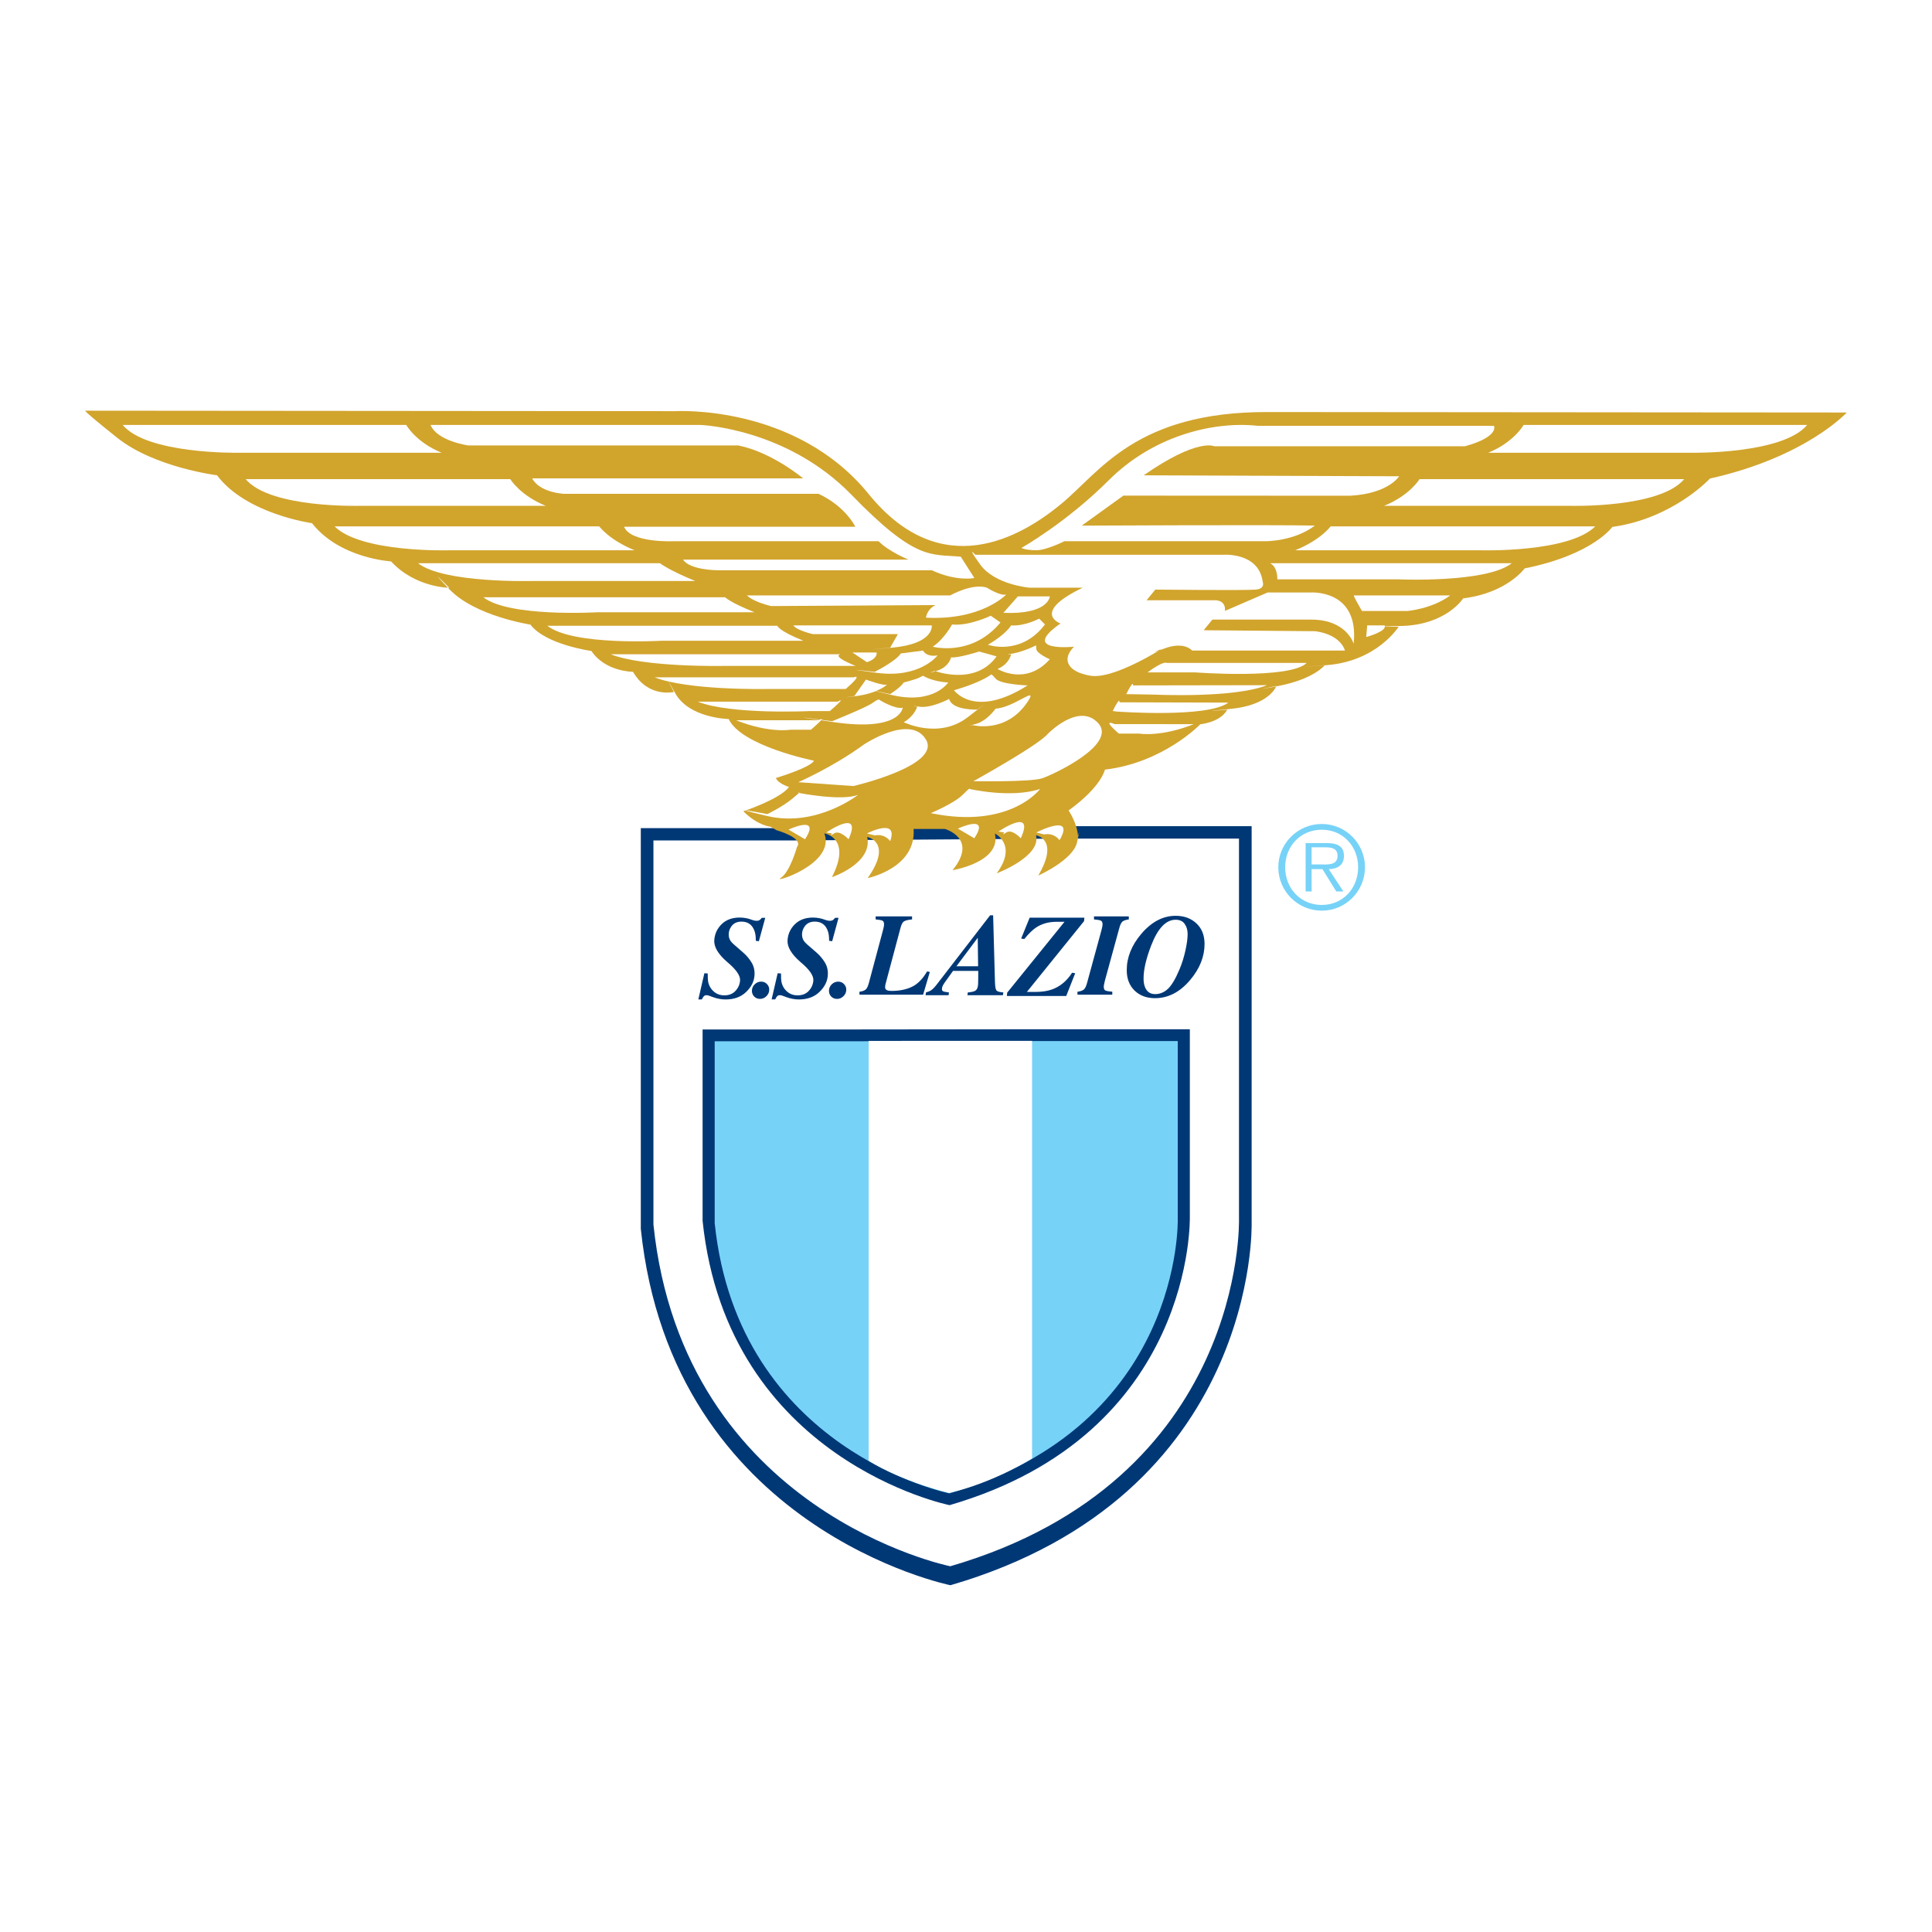
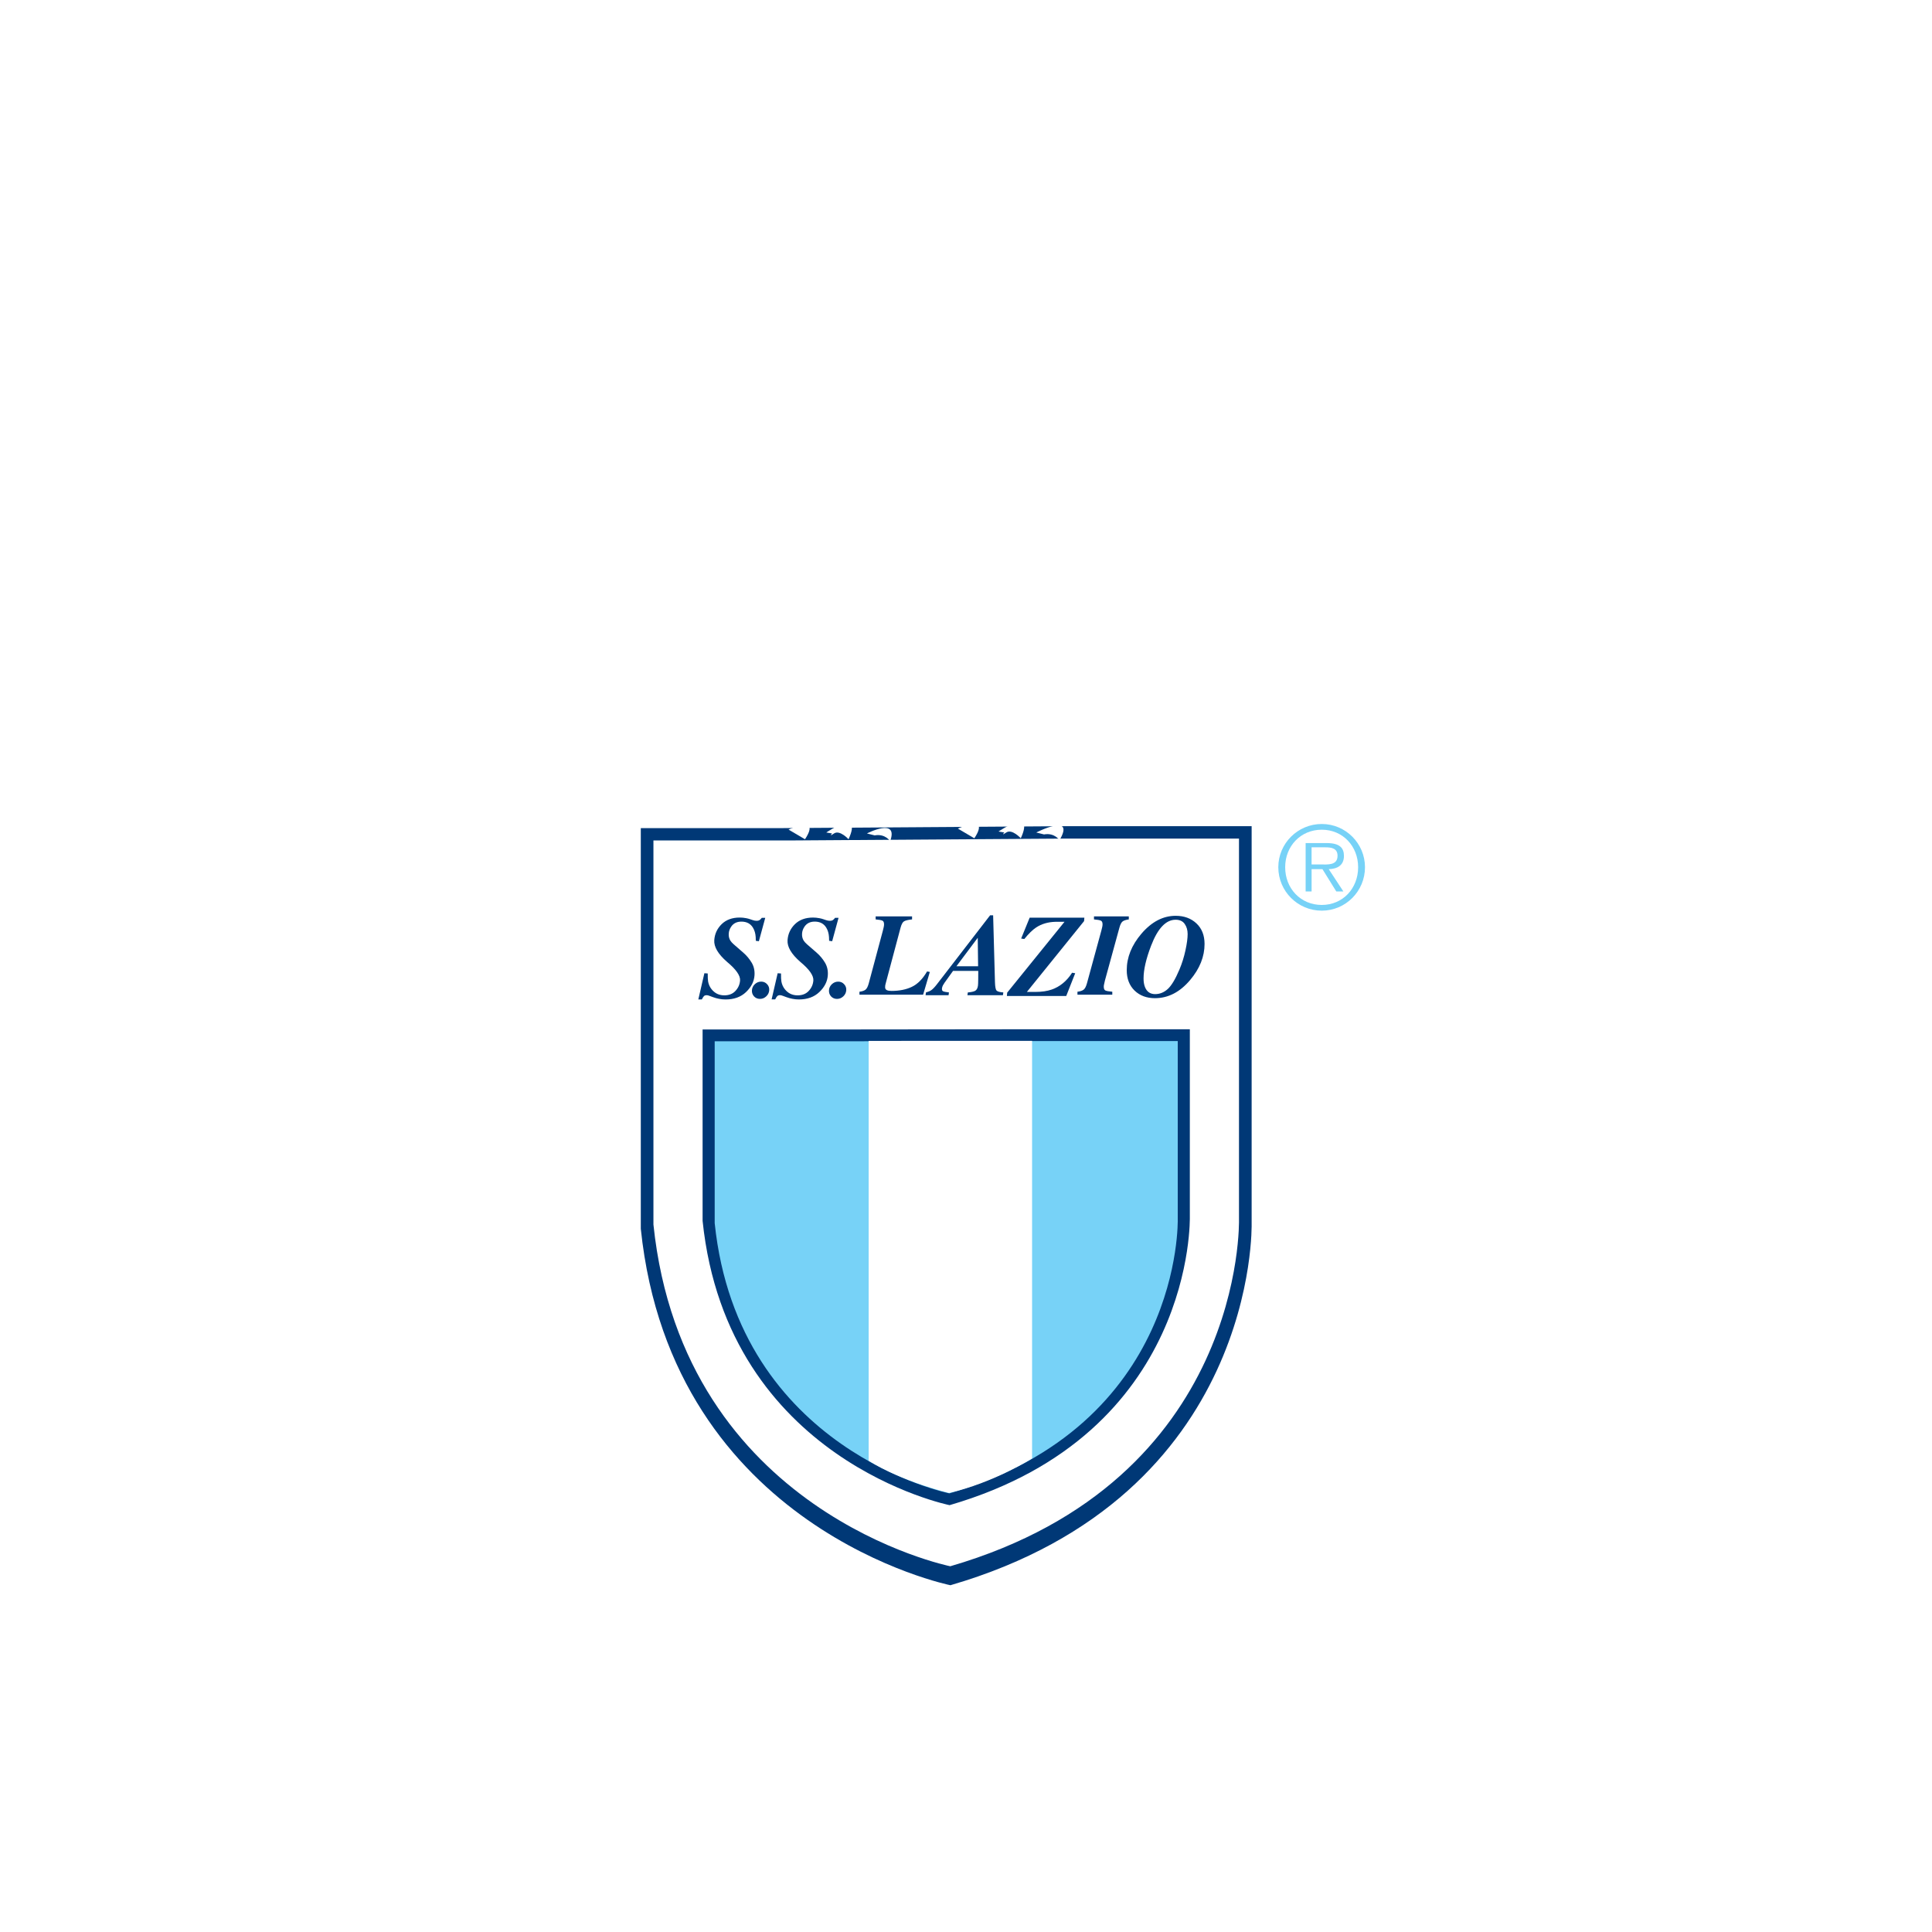
<svg xmlns="http://www.w3.org/2000/svg" version="1.0" id="Layer_1" x="0px" y="0px" width="192.756px" height="192.756px" viewBox="0 0 192.756 192.756" enable-background="new 0 0 192.756 192.756" xml:space="preserve">
  <g>
    <polygon fill-rule="evenodd" clip-rule="evenodd" fill="#FFFFFF" points="0,0 192.756,0 192.756,192.756 0,192.756 0,0  " />
    <path fill-rule="evenodd" clip-rule="evenodd" fill="#003876" d="M106.703,82.426h18.173v39.65c0,0,0.714,27.127-30.05,36.082   c0,0-27.778-5.58-30.893-35.562V82.621h14.149L106.703,82.426L106.703,82.426L106.703,82.426z" />
    <path fill-rule="evenodd" clip-rule="evenodd" fill="#FFFFFF" d="M106.194,83.667h17.42v38.009c0,0,0.685,26.004-28.806,34.59   c0,0-26.628-5.35-29.615-34.092V83.853h13.563L106.194,83.667L106.194,83.667L106.194,83.667z" />
    <path fill-rule="evenodd" clip-rule="evenodd" fill="#003876" d="M104.215,102.688h14.495v18.701c0,0,0.569,21.639-23.969,28.781   c0,0-22.158-4.451-24.643-28.365v-19.092h11.286L104.215,102.688L104.215,102.688L104.215,102.688z" />
    <path fill-rule="evenodd" clip-rule="evenodd" fill="#77D2F7" d="M103.728,103.865h13.776v17.773c0,0,0.541,20.564-22.78,27.354   c0,0-21.058-4.23-23.419-26.959v-18.143H82.03L103.728,103.865L103.728,103.865L103.728,103.865z" />
    <path fill-rule="evenodd" clip-rule="evenodd" fill="#003876" d="M85.749,98.945c0.272-0.033,0.473-0.102,0.604-0.205   c0.13-0.102,0.238-0.314,0.324-0.633l1.403-5.242c0.041-0.148,0.071-0.272,0.089-0.371c0.022-0.103,0.033-0.192,0.033-0.268   c0-0.198-0.054-0.321-0.162-0.371c-0.108-0.053-0.333-0.095-0.677-0.125v-0.303h3.634l0,0.303   c-0.399,0.042-0.667,0.106-0.805,0.194c-0.138,0.083-0.253,0.298-0.346,0.644l-1.487,5.578c-0.015,0.062-0.027,0.119-0.039,0.172   c-0.007,0.053-0.011,0.115-0.011,0.188c0,0.131,0.056,0.223,0.167,0.279c0.111,0.055,0.269,0.08,0.47,0.08   c0.786,0,1.464-0.137,2.034-0.41c0.574-0.273,1.079-0.785,1.515-1.534l0.274,0.051l-0.67,2.27h-6.351V98.945L85.749,98.945   L85.749,98.945z" />
    <path fill-rule="evenodd" clip-rule="evenodd" fill="#003876" d="M100.488,99.035l5.718-7.066H105.3   c-0.74,0.019-1.381,0.208-1.922,0.564c-0.352,0.232-0.746,0.616-1.182,1.152l-0.315-0.046l0.849-2.082h5.459l-0.03,0.342   l-5.707,7.066h0.827c0.653,0,1.207-0.08,1.658-0.24c0.825-0.291,1.501-0.852,2.027-1.676l0.31,0.051l-0.895,2.271h-5.921   L100.488,99.035L100.488,99.035L100.488,99.035z" />
    <path fill-rule="evenodd" clip-rule="evenodd" fill="#003876" d="M107.498,98.945c0.277-0.033,0.483-0.102,0.616-0.205   c0.133-0.102,0.243-0.314,0.331-0.633l1.432-5.242c0.042-0.148,0.072-0.272,0.091-0.371c0.023-0.103,0.034-0.192,0.034-0.268   c0-0.198-0.056-0.321-0.165-0.371c-0.11-0.053-0.341-0.095-0.69-0.125v-0.303h3.474v0.303c-0.285,0.038-0.492,0.106-0.621,0.205   c-0.126,0.099-0.232,0.31-0.32,0.633l-1.437,5.242l-0.092,0.406c-0.008,0.037-0.016,0.076-0.022,0.119   c-0.004,0.037-0.006,0.074-0.006,0.107c0,0.197,0.053,0.324,0.159,0.377s0.337,0.096,0.691,0.125v0.297h-3.475V98.945   L107.498,98.945L107.498,98.945z" />
    <path fill-rule="evenodd" clip-rule="evenodd" fill="#FFFFFF" d="M86.666,103.85l16.305-0.004v41.713v-0.047   c0,0-3.844,2.436-8.289,3.439c0,0-4.641-1.102-8.016-3.211V103.85L86.666,103.85L86.666,103.85z" />
    <path fill-rule="evenodd" clip-rule="evenodd" fill="#003876" d="M69.673,99.709l0.603-2.609l0.334,0.022   c-0.003,0.372,0.01,0.644,0.04,0.813c0.052,0.285,0.166,0.537,0.34,0.756c0.16,0.201,0.347,0.355,0.559,0.461   c0.217,0.102,0.456,0.154,0.717,0.154c0.466,0,0.837-0.148,1.111-0.443c0.279-0.301,0.432-0.646,0.46-1.041   c0.034-0.488-0.399-1.107-1.298-1.854c-0.897-0.781-1.322-1.503-1.276-2.167c0.043-0.625,0.29-1.158,0.737-1.598   c0.452-0.439,1.053-0.659,1.803-0.659c0.208,0,0.421,0.021,0.638,0.062c0.142,0.027,0.267,0.059,0.375,0.097l0.289,0.097   c0.063,0.019,0.128,0.037,0.195,0.052c0.068,0.011,0.128,0.017,0.181,0.017c0.137,0,0.243-0.029,0.319-0.085   c0.076-0.057,0.143-0.127,0.202-0.21h0.347l-0.635,2.332l-0.305-0.04l-0.013-0.381c-0.024-0.36-0.114-0.669-0.271-0.927   c-0.245-0.405-0.629-0.608-1.152-0.608c-0.448,0-0.785,0.163-1.012,0.489c-0.152,0.216-0.236,0.449-0.254,0.7   c-0.019,0.265,0.035,0.5,0.161,0.705c0.072,0.114,0.183,0.237,0.333,0.37l0.949,0.825c0.336,0.292,0.616,0.625,0.84,1   c0.225,0.372,0.32,0.796,0.287,1.274c-0.043,0.613-0.325,1.17-0.845,1.666c-0.516,0.492-1.196,0.738-2.042,0.738   c-0.212,0-0.425-0.02-0.639-0.062c-0.209-0.037-0.416-0.094-0.619-0.17l-0.288-0.107c-0.096-0.039-0.163-0.062-0.2-0.068   c-0.038-0.012-0.081-0.018-0.13-0.018c-0.129,0-0.224,0.031-0.286,0.096c-0.057,0.061-0.125,0.17-0.205,0.324H69.673L69.673,99.709   L69.673,99.709z" />
    <path fill-rule="evenodd" clip-rule="evenodd" fill="#003876" d="M75.315,98.186c0.183-0.166,0.391-0.25,0.626-0.25   c0.239,0,0.436,0.086,0.591,0.256c0.159,0.168,0.23,0.369,0.213,0.604c-0.017,0.238-0.117,0.443-0.299,0.613   c-0.178,0.168-0.387,0.25-0.626,0.25c-0.235,0-0.432-0.082-0.591-0.25c-0.155-0.17-0.224-0.375-0.208-0.613   S75.137,98.354,75.315,98.186L75.315,98.186L75.315,98.186z" />
    <path fill-rule="evenodd" clip-rule="evenodd" fill="#003876" d="M76.984,99.711l0.603-2.61l0.334,0.022   c-0.003,0.371,0.01,0.643,0.04,0.812c0.052,0.285,0.166,0.537,0.34,0.758c0.16,0.201,0.346,0.354,0.559,0.459   c0.216,0.104,0.455,0.154,0.717,0.154c0.466,0,0.836-0.146,1.112-0.443c0.278-0.299,0.431-0.646,0.459-1.041   c0.034-0.488-0.399-1.106-1.298-1.853c-0.897-0.781-1.322-1.503-1.276-2.167c0.043-0.626,0.29-1.158,0.737-1.598   c0.452-0.439,1.053-0.659,1.804-0.659c0.208,0,0.421,0.021,0.638,0.063c0.142,0.026,0.267,0.059,0.374,0.096l0.289,0.097   c0.063,0.019,0.128,0.036,0.196,0.051c0.067,0.011,0.127,0.017,0.181,0.017c0.137,0,0.243-0.028,0.319-0.085   c0.076-0.057,0.143-0.127,0.202-0.21h0.347l-0.635,2.331l-0.304-0.04l-0.013-0.381c-0.024-0.36-0.114-0.669-0.271-0.927   c-0.245-0.405-0.628-0.608-1.151-0.608c-0.447,0-0.785,0.163-1.013,0.489c-0.151,0.216-0.236,0.449-0.253,0.699   c-0.019,0.266,0.035,0.5,0.161,0.706c0.072,0.113,0.183,0.237,0.333,0.37l0.949,0.824c0.336,0.292,0.616,0.626,0.84,1.001   c0.224,0.371,0.32,0.796,0.286,1.273c-0.043,0.614-0.324,1.169-0.844,1.665c-0.516,0.494-1.197,0.74-2.042,0.74   c-0.212,0-0.425-0.021-0.638-0.062c-0.21-0.039-0.416-0.096-0.62-0.172l-0.288-0.107c-0.096-0.037-0.163-0.061-0.2-0.068   c-0.037-0.012-0.08-0.018-0.129-0.018c-0.129,0-0.224,0.033-0.286,0.098c-0.058,0.061-0.125,0.168-0.205,0.324H76.984   L76.984,99.711L76.984,99.711z" />
    <path fill-rule="evenodd" clip-rule="evenodd" fill="#003876" d="M83,98.188c0.182-0.166,0.391-0.25,0.626-0.25   c0.239,0,0.436,0.084,0.591,0.256c0.159,0.166,0.23,0.367,0.214,0.602c-0.017,0.24-0.117,0.445-0.299,0.615   c-0.178,0.166-0.387,0.25-0.626,0.25c-0.235,0-0.432-0.084-0.591-0.25c-0.155-0.172-0.224-0.377-0.207-0.615   S82.821,98.354,83,98.188L83,98.188L83,98.188z" />
    <path fill-rule="evenodd" clip-rule="evenodd" fill="#003876" d="M113.875,93.161c1.02-1.193,2.161-1.791,3.423-1.791   c0.84,0,1.531,0.253,2.071,0.758c0.539,0.506,0.81,1.19,0.81,2.053c0,1.259-0.478,2.455-1.432,3.588   c-1.02,1.213-2.19,1.818-3.514,1.82c-0.833,0-1.512-0.254-2.037-0.76c-0.521-0.51-0.781-1.188-0.781-2.036   C112.415,95.517,112.901,94.306,113.875,93.161L113.875,93.161L113.875,93.161L113.875,93.161z M114.235,98.482   c0.187,0.467,0.524,0.701,1.015,0.701c0.46,0,0.879-0.168,1.256-0.508c0.376-0.342,0.766-0.992,1.169-1.95   c0.255-0.604,0.454-1.242,0.599-1.911s0.217-1.211,0.217-1.626c0-0.391-0.097-0.726-0.291-1.003   c-0.194-0.281-0.496-0.421-0.907-0.422c-0.97,0-1.785,0.862-2.446,2.584c-0.503,1.308-0.754,2.397-0.754,3.268   C114.092,97.953,114.14,98.242,114.235,98.482L114.235,98.482L114.235,98.482z" />
    <path fill-rule="evenodd" clip-rule="evenodd" fill="#003876" d="M97.586,96.403l-0.036-2.841l-2.126,2.84L97.586,96.403   L97.586,96.403L97.586,96.403L97.586,96.403z M92.383,99.016c0.226-0.064,0.396-0.135,0.509-0.211   c0.167-0.111,0.365-0.316,0.594-0.617l5.296-6.867h0.303L99.268,98c0.014,0.449,0.066,0.725,0.158,0.826   c0.093,0.1,0.317,0.162,0.676,0.189l-0.04,0.279H96.52l0.04-0.279c0.338-0.027,0.581-0.08,0.73-0.16   c0.152-0.084,0.246-0.256,0.282-0.514c0.012-0.088,0.021-0.297,0.025-0.627c0.002-0.068,0.004-0.352,0.005-0.85h-2.515   l-0.851,1.186c-0.056,0.08-0.111,0.168-0.162,0.262c-0.047,0.096-0.077,0.188-0.09,0.275c-0.021,0.158,0.011,0.262,0.1,0.307   c0.093,0.047,0.291,0.086,0.594,0.121l-0.04,0.279h-2.293L92.383,99.016L92.383,99.016L92.383,99.016z" />
-     <path fill-rule="evenodd" clip-rule="evenodd" fill="#D1A42C" d="M77.486,82.835l-0.617-0.353c0,0-1.252-0.091-2.706-1.544   c0,0,3.595-1.173,4.562-2.417c0,0-1.107-0.347-1.315-0.9c0,0,3.457-1.035,3.802-1.726c0,0-7.262-1.459-8.509-4.157   c0,0-3.941-0.072-5.327-2.564c-1.385-2.491-0.138-0.138-0.138-0.138s-2.558,0.621-4.082-2.009c0,0-2.766-0.002-4.151-2.079   c0,0-4.564-0.626-6.087-2.633c0,0-5.533-0.834-8.093-3.534c-2.561-2.7,0-0.139,0-0.139s-3.389-0.002-5.811-2.633   c0,0-5.117-0.281-7.886-3.811c0,0-6.57-0.904-9.477-4.781c0,0-6.225-0.766-9.961-3.743s-3.156-2.7-3.156-2.7l58.869,0.048   c0,0,11.965-0.72,19.261,8.266c7.295,8.986,15.271,4.234,19.181,1.014c3.911-3.22,7.436-9.204,20.556-9.193   c13.119,0.011,57.85,0.047,57.85,0.047s-4.063,4.448-13.652,6.589c0,0-3.68,3.988-9.74,4.828c0,0-1.916,2.761-8.743,4.137   c0,0-1.763,2.455-6.136,2.989c0,0-1.686,2.685-6.29,2.758c-4.603,0.073-0.153,0.076-0.153,0.076s-2.146,3.453-7.209,3.832   s-0.153,0-0.153,0s-1.073,1.38-4.602,2.068s-0.23,0-0.23,0s-0.612,1.918-4.602,2.298c-3.989,0.381-0.308,0.077-0.308,0.077   s-0.459,1.151-2.684,1.457s0,0,0,0s-3.68,3.834-9.511,4.521c0,0-0.328,1.697-3.626,4.074c0,0,0.87,1.265,0.94,2.58V83.39   c0,0,0.297-1.103-0.099,0.661s-3.867,3.305-3.867,3.305c2.158-3.659-0.223-4.014-0.223-4.014c0.53,2.117-3.921,3.79-3.921,3.79   c2.114-2.865-0.18-3.969-0.18-3.969c0.664,2.867-4.229,3.657-4.229,3.657c2.599-3.173-0.752-4.113-0.752-4.113l-3.13-0.002   c0.267,3.925-4.582,4.902-4.582,4.902c2.554-3.614-0.047-4.102-0.047-4.102c0.575,2.646-3.523,4.01-3.523,4.01   c2.025-3.923-0.753-4.366-0.753-4.366c1.149,3.088-5.286,5.023-4.361,4.451c0.925-0.573,1.628-3.086,1.628-3.086   C80.221,83.588,77.486,82.835,77.486,82.835L77.486,82.835L77.486,82.835z" />
    <path fill-rule="evenodd" clip-rule="evenodd" fill="#FFFFFF" d="M40.528,42.397c0,0,0.97,1.733,3.536,2.773H23.611   c0,0-8.944,0.138-11.37-2.773H40.528L40.528,42.397L40.528,42.397z" />
    <path fill-rule="evenodd" clip-rule="evenodd" fill="#FFFFFF" d="M50.914,47.804c0,0,0.97,1.622,3.536,2.662H35.882   c0,0-8.943,0.25-11.37-2.662H50.914L50.914,47.804L50.914,47.804z" />
    <path fill-rule="evenodd" clip-rule="evenodd" fill="#FFFFFF" d="M59.789,52.519c0,0,0.97,1.344,3.536,2.385H44.757   c0,0-8.736,0.25-11.371-2.385H59.789L59.789,52.519L59.789,52.519z" />
    <path fill-rule="evenodd" clip-rule="evenodd" fill="#FFFFFF" d="M65.834,56.192c0,0,0.971,0.735,3.536,1.775H53.077   c0,0-8.805,0.235-11.37-1.775H65.834L65.834,56.192L65.834,56.192z" />
    <path fill-rule="evenodd" clip-rule="evenodd" fill="#FFFFFF" d="M72.352,59.589c0,0,0.36,0.458,2.926,1.498H59.594   c0,0-8.805,0.513-11.37-1.498H72.352L72.352,59.589L72.352,59.589z" />
    <path fill-rule="evenodd" clip-rule="evenodd" fill="#FFFFFF" d="M77.565,62.432c0,0,0.028,0.458,2.593,1.498H65.973   c0,0-8.805,0.513-11.37-1.498H77.565L77.565,62.432L77.565,62.432z" />
    <path fill-rule="evenodd" clip-rule="evenodd" fill="#FFFFFF" d="M83.888,65.274c0,0-1.082,0.125,1.484,1.165H72.074   c0,0-7.835,0.152-11.149-1.165H83.888L83.888,65.274L83.888,65.274z" />
    <path fill-rule="evenodd" clip-rule="evenodd" fill="#FFFFFF" d="M85.165,67.576c0,0,1.053-0.43-0.79,1.165h-7.918   c0,0-7.835,0.152-11.149-1.165H85.165L85.165,67.576L85.165,67.576z" />
    <path fill-rule="evenodd" clip-rule="evenodd" fill="#FFFFFF" d="M83.584,70.002c0,0,1.053-0.652-0.79,0.943h-2.04   c0,0-7.835,0.374-11.149-0.943H83.584L83.584,70.002L83.584,70.002z" />
    <path fill-rule="evenodd" clip-rule="evenodd" fill="#FFFFFF" d="M81.7,71.86c0,0,1.053-0.652-0.79,0.943h-2.04   c0,0-2.122,0.374-5.436-0.943H81.7L81.7,71.86L81.7,71.86z" />
    <path fill-rule="evenodd" clip-rule="evenodd" fill="#FFFFFF" d="M152.014,42.397c0,0-0.971,1.733-3.536,2.773h20.452   c0,0,8.944,0.138,11.371-2.773H152.014L152.014,42.397L152.014,42.397z" />
    <path fill-rule="evenodd" clip-rule="evenodd" fill="#FFFFFF" d="M141.627,47.804c0,0-0.971,1.622-3.535,2.662h18.566   c0,0,8.944,0.25,11.371-2.662H141.627L141.627,47.804L141.627,47.804z" />
    <path fill-rule="evenodd" clip-rule="evenodd" fill="#FFFFFF" d="M132.753,52.519c0,0-0.971,1.344-3.536,2.385h18.567   c0,0,8.735,0.25,11.37-2.385H132.753L132.753,52.519L132.753,52.519z" />
    <path fill-rule="evenodd" clip-rule="evenodd" fill="#FFFFFF" d="M126.707,56.192c0,0,0.734,0.246,0.734,1.608l12.023,0   c0,0,8.805,0.401,11.37-1.609H126.707L126.707,56.192L126.707,56.192z" />
    <path fill-rule="evenodd" clip-rule="evenodd" fill="#FFFFFF" d="M113.043,68.383c0,0,0.097-0.676-0.677,0.869l2.896,0.052   c0,0,7.834,0.374,11.148-0.943L113.043,68.383L113.043,68.383L113.043,68.383z" />
    <path fill-rule="evenodd" clip-rule="evenodd" fill="#FFFFFF" d="M111.208,72.245c0,0-1.42-0.648,0.424,0.947h2.04   c0,0,2.121,0.374,5.436-0.943L111.208,72.245L111.208,72.245L111.208,72.245z" />
    <path fill-rule="evenodd" clip-rule="evenodd" fill="#FFFFFF" d="M97.307,55.35h24.714c0,0,3.572-0.29,3.959,2.703   c0,0,0.289,0.676-0.676,0.772c-0.966,0.096-10.04,0-10.04,0l-0.869,1.062h6.758c0,0,1.158-0.097,1.062,1.062l4.248-1.835h4.248   c0,0,4.924-0.386,4.344,5.117c0,0-0.675-2.414-4.247-2.414s-9.848,0-9.848,0l-0.869,1.062l11.103,0.097   c0,0,2.413,0.193,2.993,1.931h-15.254c0,0-0.772-0.966-2.8-0.193s-0.193,0-0.193,0s-4.827,3.089-7.144,2.704   c-2.317-0.386-2.896-1.642-1.642-2.896c0,0-5.503,0.58-1.352-2.317c0,0-2.992-1.062,2.221-3.571h-5.31c0,0-3.476-0.29-4.924-2.317   S97.307,55.35,97.307,55.35L97.307,55.35L97.307,55.35z" />
    <path fill-rule="evenodd" clip-rule="evenodd" fill="#FFFFFF" d="M116.391,66.14c0,0-0.259-0.267-1.899,0.943h4.729   c0,0,9.462,0.72,11.148-0.943H116.391L116.391,66.14L116.391,66.14z" />
    <path fill-rule="evenodd" clip-rule="evenodd" fill="#FFFFFF" d="M135.094,59.406c0,0-0.232-0.195,0.79,1.553h4.53   c0,0,2.46-0.203,4.277-1.553H135.094L135.094,59.406L135.094,59.406z" />
    <path fill-rule="evenodd" clip-rule="evenodd" fill="#FFFFFF" d="M111.692,70.069c0,0,0.096-0.676-0.677,0.869l0.386,0.052   c0,0,9.075,0.676,11.147-0.891L111.692,70.069L111.692,70.069L111.692,70.069z" />
-     <path fill-rule="evenodd" clip-rule="evenodd" fill="#FFFFFF" d="M136.406,62.397l-0.097,1.159c0,0,2.124-0.579,1.834-1.159   H136.406L136.406,62.397L136.406,62.397z" />
    <path fill-rule="evenodd" clip-rule="evenodd" fill="#FFFFFF" d="M46.719,44.441c0,0-3.089-0.42-3.765-2.044h26.935   c0,0,8.592,0.306,15.061,6.967c6.468,6.662,7.916,5.889,10.909,6.179l1.352,2.124c0,0-1.738,0.386-4.248-0.772H71.626   c0,0-2.799,0-3.475-1.062h22.494c0,0-1.931-0.772-2.993-1.834H67.186c0,0-4.248,0.193-4.924-1.448h23.073   c0,0-0.965-2.027-3.668-3.282h-25.39c0,0-2.414-0.097-3.186-1.544h27.032c0,0-3.089-2.607-6.469-3.283H46.719L46.719,44.441   L46.719,44.441z" />
    <path fill-rule="evenodd" clip-rule="evenodd" fill="#FFFFFF" d="M76.937,60.467c0,0-1.738-0.386-2.414-1.062h20.274   c0,0,2.22-1.255,3.668-0.772c0,0,1.352,0.868,1.931,0.675c0,0-2.413,2.606-8.013,2.317c0,0,0.096-0.869,0.965-1.255L76.937,60.467   L76.937,60.467L76.937,60.467z" />
    <path fill-rule="evenodd" clip-rule="evenodd" fill="#FFFFFF" d="M101.555,59.501h3.186c0,0-0.097,1.834-4.634,1.642   L101.555,59.501L101.555,59.501L101.555,59.501z" />
-     <path fill-rule="evenodd" clip-rule="evenodd" fill="#FFFFFF" d="M103.678,61.722c0,0-1.447,0.772-2.8,0.676   c0,0-0.482,0.869-2.316,1.931c0,0,3.282,1.158,5.696-2.027L103.678,61.722L103.678,61.722L103.678,61.722z" />
    <path fill-rule="evenodd" clip-rule="evenodd" fill="#FFFFFF" d="M98.851,61.432c0,0-2.22,1.062-3.861,0.869   c0,0-0.772,1.448-1.931,2.22c0,0,3.862,1.062,6.758-2.414L98.851,61.432L98.851,61.432L98.851,61.432z" />
    <path fill-rule="evenodd" clip-rule="evenodd" fill="#FFFFFF" d="M103.292,64.425c0,0-1.158,0.58-2.221,0.772   c-1.062,0.193-0.193,0.097-0.193,0.097s-0.192,0.965-1.352,1.448c0,0,2.801,1.738,5.214-0.965c0,0-1.352-0.579-1.352-1.062   C103.389,64.232,103.292,64.425,103.292,64.425L103.292,64.425L103.292,64.425z" />
    <path fill-rule="evenodd" clip-rule="evenodd" fill="#FFFFFF" d="M97.692,65.004c0,0-2.124,0.676-2.8,0.579   c0,0-0.193,0.965-1.448,1.352s-0.193,0-0.193,0s4.055,1.544,6.178-1.448L97.692,65.004L97.692,65.004L97.692,65.004z" />
    <path fill-rule="evenodd" clip-rule="evenodd" fill="#FFFFFF" d="M98.851,67.321c0,0-0.965,0.772-3.668,1.545   c0,0,2.027,2.896,7.337-0.482c0,0-2.703-0.097-3.186-0.676C98.851,67.128,98.851,67.321,98.851,67.321L98.851,67.321L98.851,67.321   z" />
    <path fill-rule="evenodd" clip-rule="evenodd" fill="#FFFFFF" d="M99.334,70.7c0,0-0.869,1.255-2.027,1.544   c-1.159,0.29-0.29,0.097-0.29,0.097s3.349,0.914,5.503-2.317C103.678,68.287,101.168,70.604,99.334,70.7L99.334,70.7L99.334,70.7z" />
    <path fill-rule="evenodd" clip-rule="evenodd" fill="#FFFFFF" d="M97.5,70.796c0,0-2.51,0.097-2.8-1.062   c0,0-1.834,0.966-2.993,0.773c-1.159-0.193-0.193,0-0.193,0s-0.29,0.965-1.352,1.544c0,0,3.476,1.738,6.371-0.482   C99.43,69.348,97.5,70.796,97.5,70.796L97.5,70.796L97.5,70.796z" />
-     <path fill-rule="evenodd" clip-rule="evenodd" fill="#FFFFFF" d="M92.093,67.417c0,0,0.869,0.58,2.51,0.676   c0,0-1.448,2.221-5.599,1.255c-4.151-0.965-0.193-0.096-0.193-0.096s1.062-0.676,1.352-1.159c0,0,1.158-0.29,1.544-0.482   C92.093,67.417,92.093,67.417,92.093,67.417L92.093,67.417L92.093,67.417z" />
    <path fill-rule="evenodd" clip-rule="evenodd" fill="#FFFFFF" d="M92.093,64.908c0,0,0.29,0.676,1.448,0.482   c0,0-1.738,2.317-6.083,1.738c-4.344-0.58-0.193-0.097-0.193-0.097s2.125-1.062,2.607-1.834L92.093,64.908L92.093,64.908   L92.093,64.908z" />
    <path fill-rule="evenodd" clip-rule="evenodd" fill="#FFFFFF" d="M86.397,67.804c0,0,1.834,0.676,2.124,0.483   c0,0-0.869,0.869-3.089,1.158c-2.221,0.29-0.193,0-0.193,0L86.397,67.804L86.397,67.804L86.397,67.804z" />
    <path fill-rule="evenodd" clip-rule="evenodd" fill="#FFFFFF" d="M87.749,69.832c0,0,1.544,0.965,2.317,0.772   c0,0-0.193,2.414-6.855,1.448c-6.661-0.965-0.193-0.096-0.193-0.096s3.379-1.352,4.055-1.834   C87.749,69.638,87.749,69.832,87.749,69.832L87.749,69.832L87.749,69.832z" />
    <path fill-rule="evenodd" clip-rule="evenodd" fill="#FFFFFF" d="M92.962,62.397c0,0,0.29,1.834-3.958,2.22   c-4.248,0.387-0.193,0-0.193,0l0.772-1.351h-8.496c0,0-1.641-0.386-1.931-0.869H92.962L92.962,62.397L92.962,62.397z" />
    <path fill-rule="evenodd" clip-rule="evenodd" fill="#FFFFFF" d="M85.046,65.101h2.413c0,0,0.156,0.592-0.965,0.965L85.046,65.101   L85.046,65.101L85.046,65.101z" />
    <path fill-rule="evenodd" clip-rule="evenodd" fill="#FFFFFF" d="M79.639,78.038c0,0,3.379-1.448,6.565-3.766   c0,0,4.634-3.089,6.179-0.482c1.544,2.606-7.241,4.634-7.241,4.634L79.639,78.038L79.639,78.038L79.639,78.038z" />
    <path fill-rule="evenodd" clip-rule="evenodd" fill="#FFFFFF" d="M79.639,79.099c0,0,4.345,0.869,5.986,0.193   c0,0-4.151,3.282-9.075,2.124c-4.924-1.158,0-0.193,0-0.193s1.448-0.676,2.51-1.545C80.122,78.81,79.639,79.099,79.639,79.099   L79.639,79.099L79.639,79.099z" />
    <path fill-rule="evenodd" clip-rule="evenodd" fill="#FFFFFF" d="M78.674,82.768c0,0,3.282-1.545,1.641,0.965L78.674,82.768   L78.674,82.768L78.674,82.768z" />
    <path fill-rule="evenodd" clip-rule="evenodd" fill="#FFFFFF" d="M82.439,83.058c0,0,3.668-2.51,2.22,0.675   c0,0-0.869-0.965-1.448-0.579c-0.579,0.387-0.193,0-0.193,0L82.439,83.058L82.439,83.058L82.439,83.058z" />
    <path fill-rule="evenodd" clip-rule="evenodd" fill="#FFFFFF" d="M86.494,83.154c0,0,3.186-1.641,2.317,0.772   c0,0-0.482-0.772-1.545-0.579L86.494,83.154L86.494,83.154L86.494,83.154z" />
-     <path fill-rule="evenodd" clip-rule="evenodd" fill="#FFFFFF" d="M97.113,77.941c0,0,6.469-3.572,7.434-4.73   c0,0,3.089-3.186,5.021-1.062c1.931,2.124-4.441,5.117-5.6,5.503C102.81,78.038,97.113,77.941,97.113,77.941L97.113,77.941   L97.113,77.941z" />
    <path fill-rule="evenodd" clip-rule="evenodd" fill="#FFFFFF" d="M96.727,78.713c0,0,4.151,0.965,7.047,0   c0,0-2.992,4.055-10.909,2.413c0,0,2.317-0.965,3.186-1.834C96.92,78.423,96.727,78.713,96.727,78.713L96.727,78.713L96.727,78.713   z" />
    <path fill-rule="evenodd" clip-rule="evenodd" fill="#FFFFFF" d="M95.569,82.671c0,0,3.282-1.545,1.641,0.965L95.569,82.671   L95.569,82.671L95.569,82.671z" />
    <path fill-rule="evenodd" clip-rule="evenodd" fill="#FFFFFF" d="M99.623,82.961c0,0,3.669-2.51,2.221,0.675   c0,0-0.869-0.965-1.448-0.579s-0.193,0-0.193,0L99.623,82.961L99.623,82.961L99.623,82.961z" />
    <path fill-rule="evenodd" clip-rule="evenodd" fill="#FFFFFF" d="M103.389,83.058c0,0,3.958-2.028,2.317,0.772   c0,0-0.483-0.772-1.545-0.579L103.389,83.058L103.389,83.058L103.389,83.058z" />
    <path fill-rule="evenodd" clip-rule="evenodd" fill="#FFFFFF" d="M101.913,54.663c0,0,4.468-2.51,8.716-6.758   s10.137-5.922,14.867-5.423h23.557c0,0,0.579,1.079-2.896,2.044h-25.004c0,0-1.642-0.869-7.048,2.896l25.487,0.096   c0,0-1.062,1.749-4.924,1.942l-22.591-0.011l-4.151,2.993c0,0,19.502-0.1,23.256-0.003c-2.074,1.582-4.913,1.56-4.913,1.56h-20.08   c0,0-1.776,0.897-2.769,0.897C102.254,54.897,101.913,54.663,101.913,54.663L101.913,54.663L101.913,54.663z" />
    <path fill-rule="evenodd" clip-rule="evenodd" fill="#77D2F7" d="M131.873,90.857c2.384,0,4.312-1.939,4.312-4.335   c0-2.373-1.929-4.313-4.312-4.313c-2.396,0-4.336,1.94-4.336,4.313C127.537,88.917,129.477,90.857,131.873,90.857L131.873,90.857   L131.873,90.857L131.873,90.857z M131.873,90.287c-2.111,0-3.651-1.643-3.651-3.765c0-2.099,1.54-3.742,3.651-3.742   c2.099,0,3.628,1.643,3.628,3.742C135.501,88.644,133.972,90.287,131.873,90.287L131.873,90.287L131.873,90.287L131.873,90.287z    M132.568,86.716c0.855-0.023,1.518-0.377,1.518-1.324c0-0.799-0.434-1.278-1.711-1.278h-2.111v4.826h0.594v-2.225h1.084   l1.38,2.225h0.708L132.568,86.716L132.568,86.716L132.568,86.716L132.568,86.716z M130.857,86.248v-1.711h1.381   c0.593,0,1.209,0.091,1.209,0.844c0,0.981-1.004,0.867-1.688,0.867H130.857L130.857,86.248L130.857,86.248z" />
  </g>
</svg>